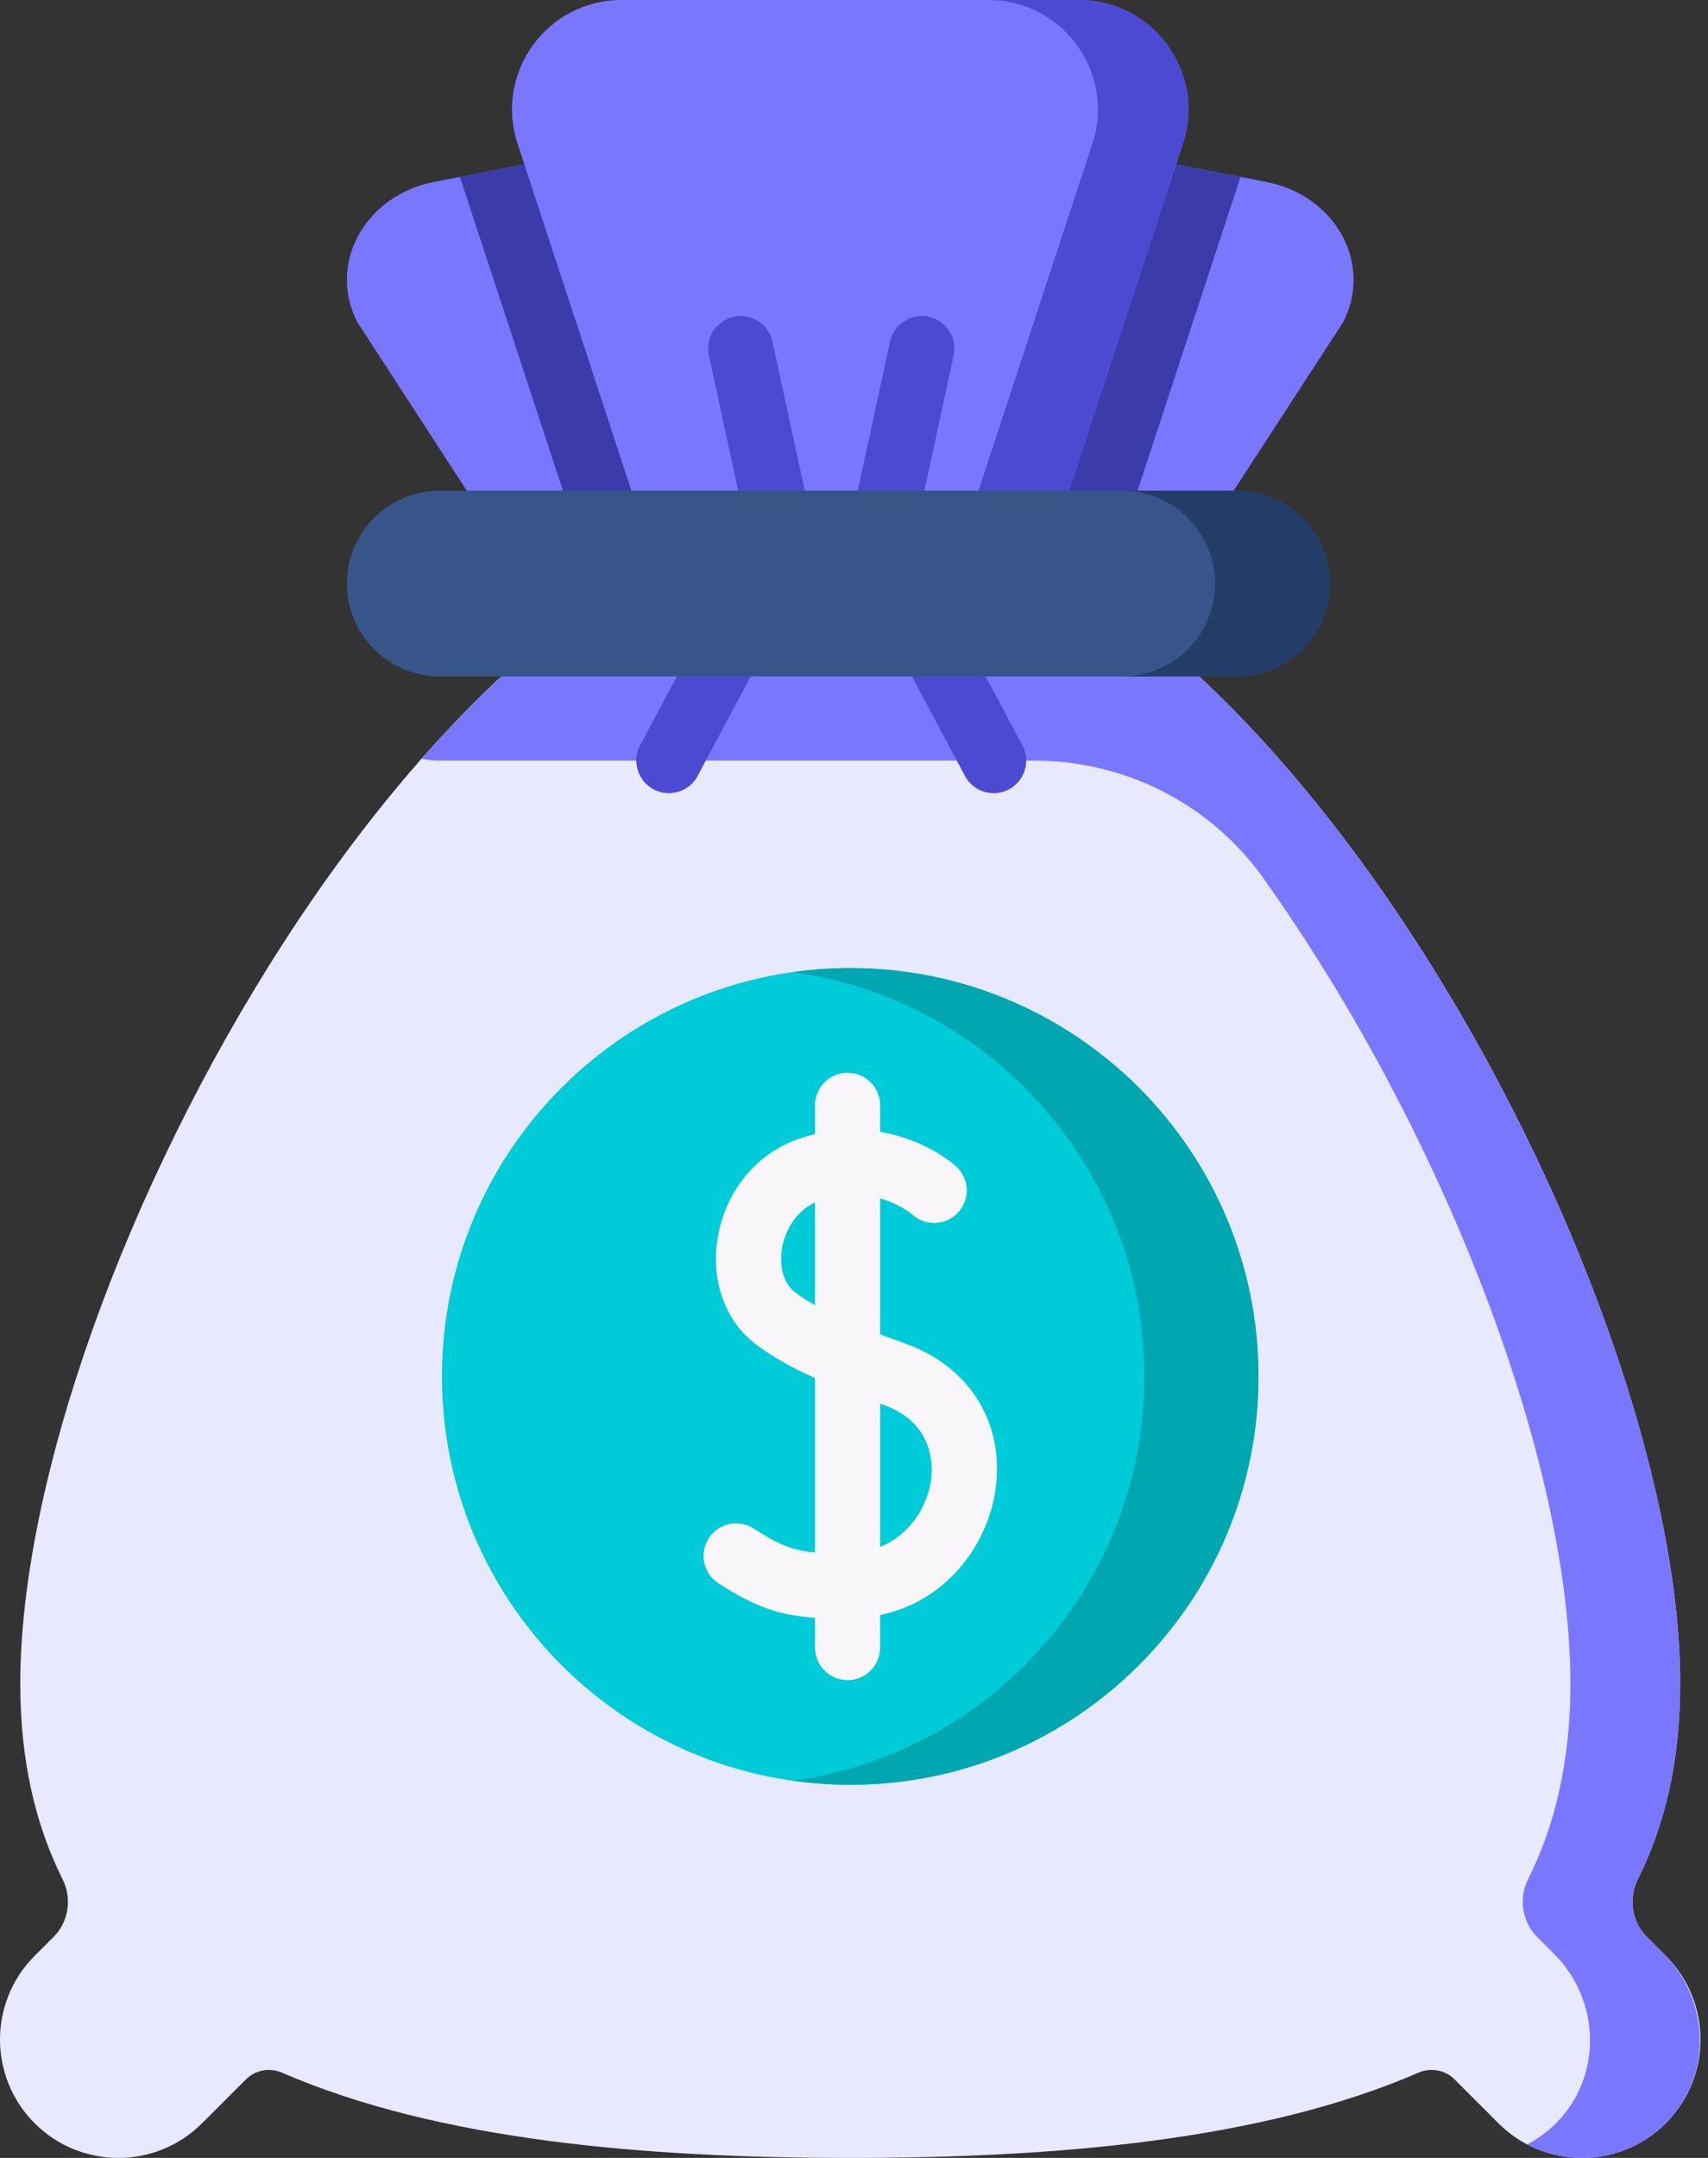
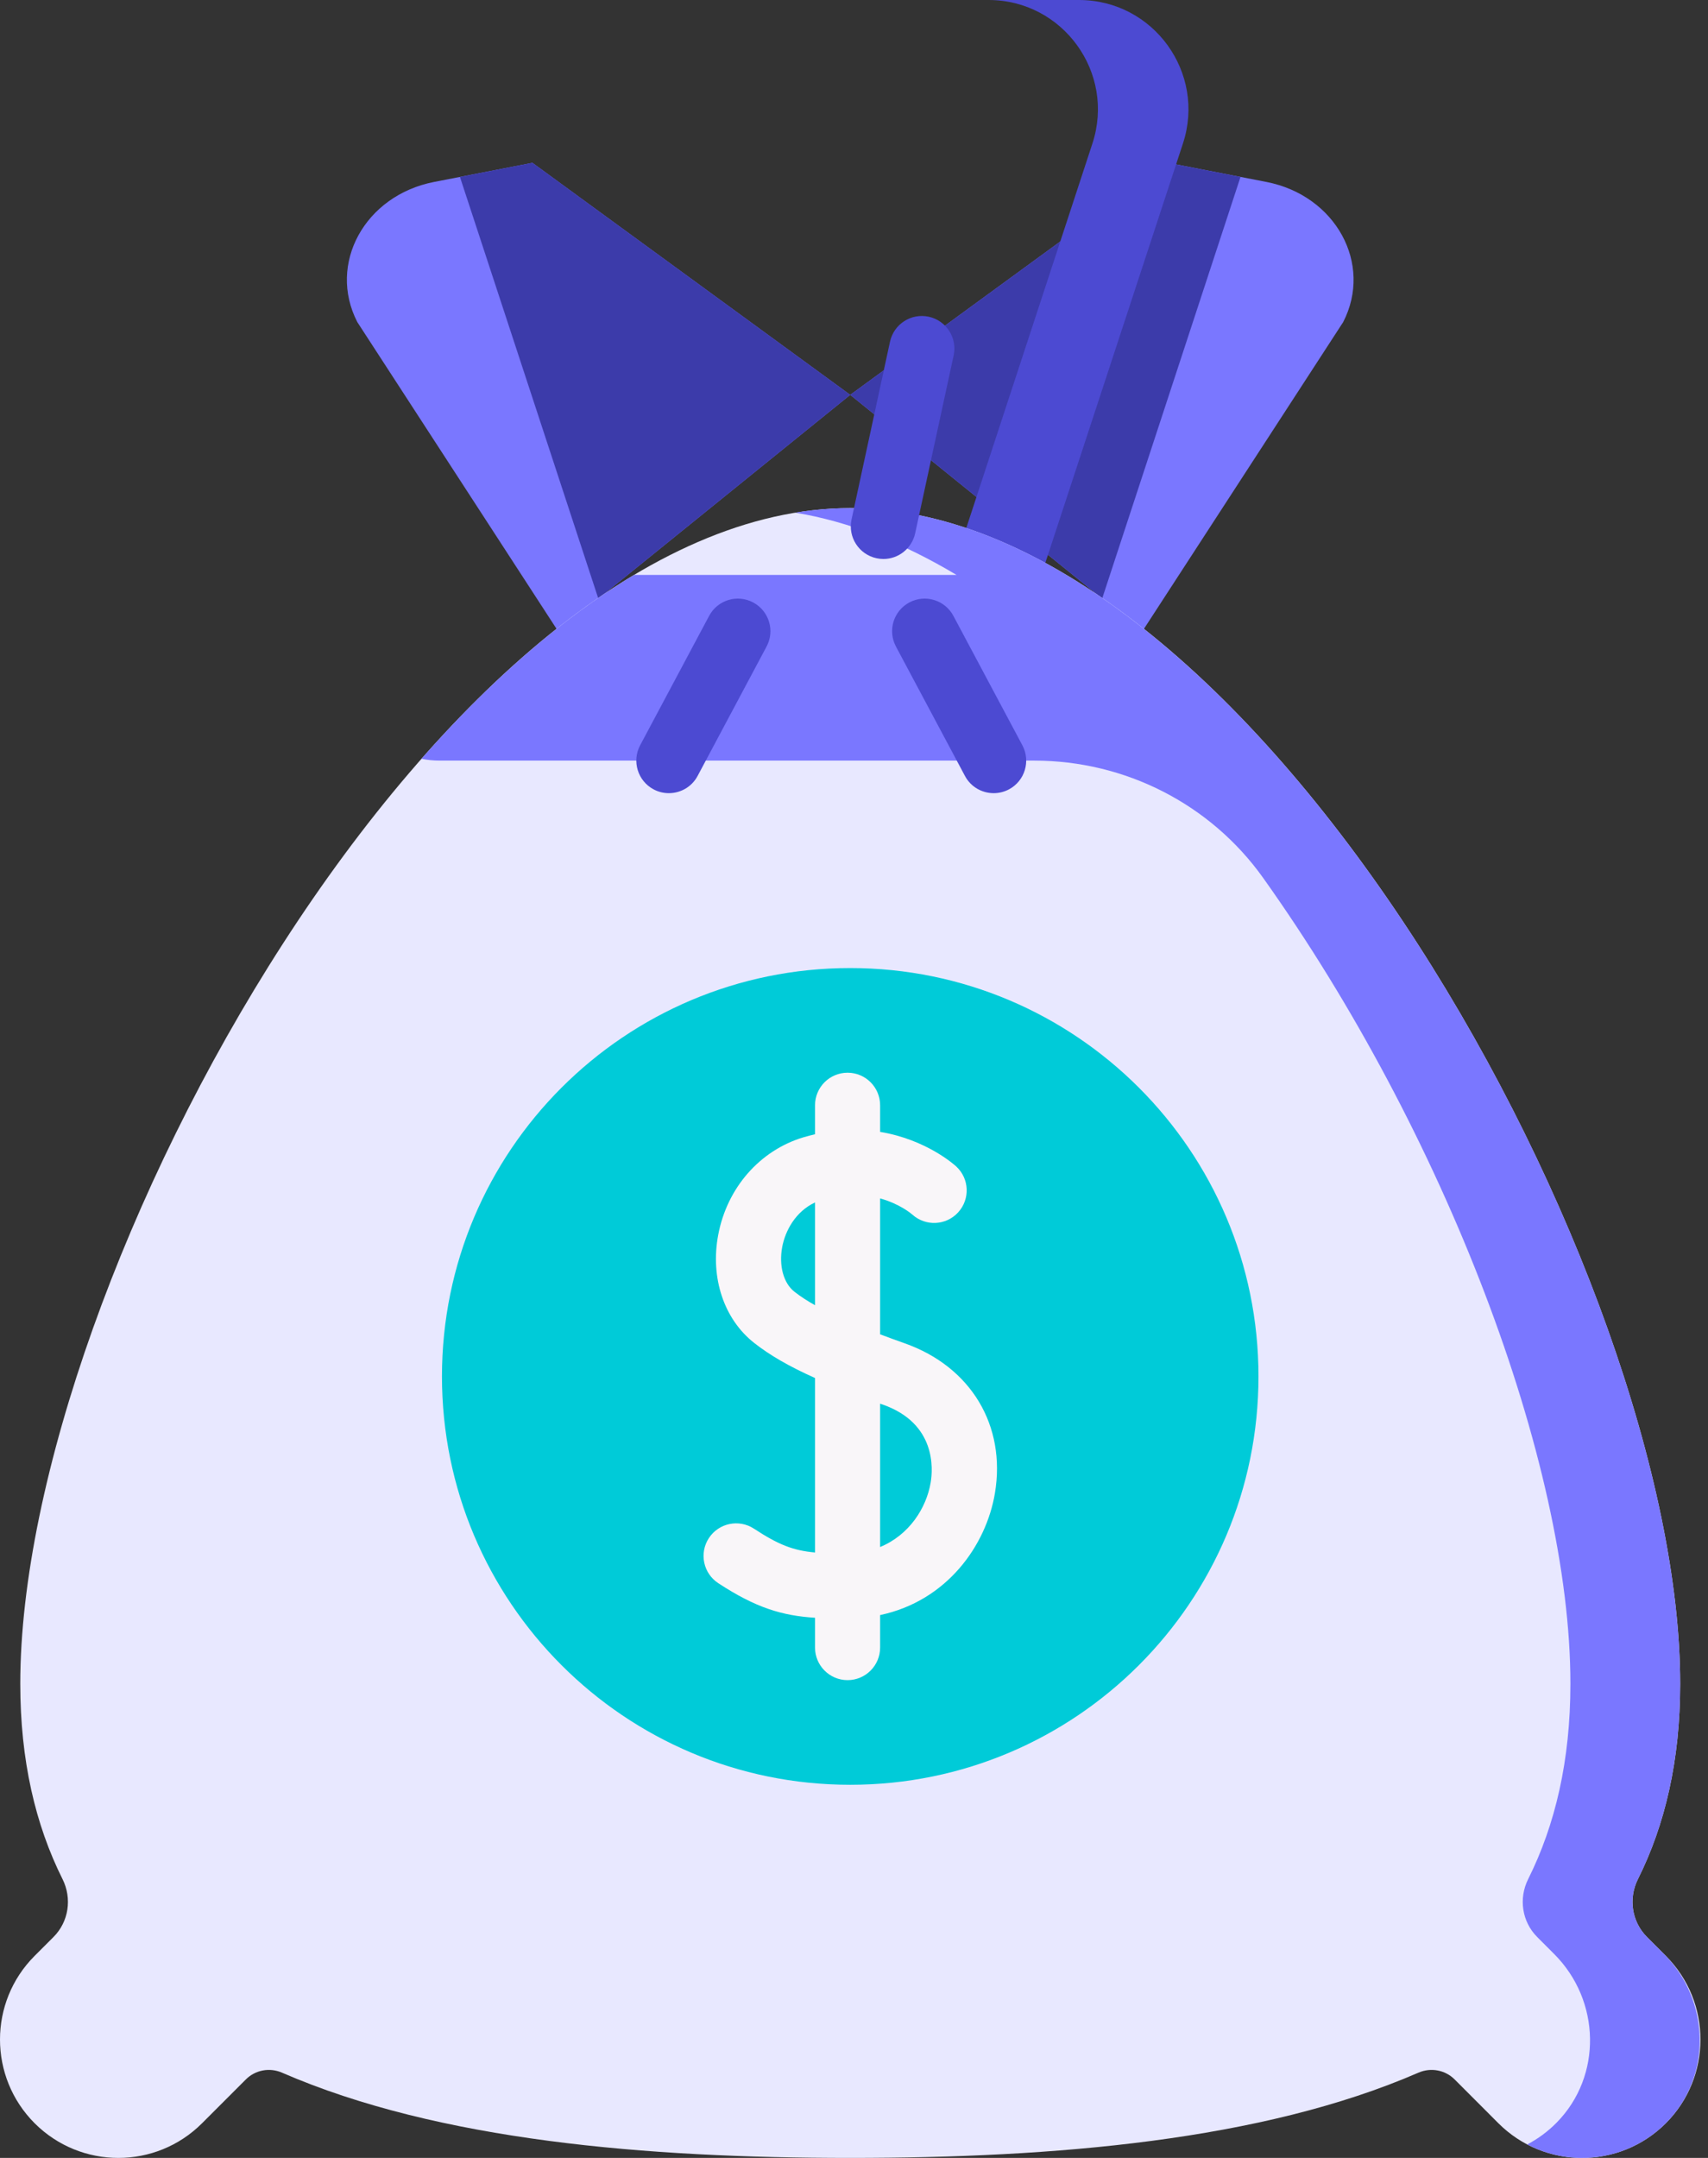
<svg xmlns="http://www.w3.org/2000/svg" width="38" height="48" viewBox="0 0 38 48" fill="none">
  <rect x="0" y="0" width="38" height="48" fill="#333333" stroke="none" />
  <path d="M11.846 3.622L9.658 4.047C8.116 4.347 7.282 5.869 7.95 7.165L12.416 14.04L18.916 8.783L11.846 3.622Z" fill="#7A77FF" />
  <path d="M25.987 3.622L28.175 4.047C29.716 4.347 30.55 5.869 29.883 7.165L25.417 14.04L18.916 8.783L25.987 3.622Z" fill="#7A77FF" />
  <path d="M10.233 3.936L13.312 13.315L18.916 8.783L11.846 3.622L10.233 3.936Z" fill="#3C3BAA" />
  <path d="M18.916 8.783L24.521 13.315L27.599 3.936L25.987 3.622L18.916 8.783Z" fill="#3C3BAA" />
-   <path d="M22.758 14.04H15.074L11.514 3.193C10.998 1.619 12.17 0 13.827 0H24.005C25.662 0 26.834 1.619 26.318 3.193L22.758 14.04Z" fill="#7A77FF" />
  <path d="M24.005 0H21.992C23.648 0 24.821 1.619 24.304 3.193L20.745 14.04H22.758L26.318 3.193C26.835 1.619 25.662 0 24.005 0V0Z" fill="#4C4AD2" />
  <path d="M37.061 43.505L36.642 43.086C36.302 42.746 36.226 42.228 36.441 41.798C37.045 40.59 37.381 39.156 37.381 37.453C37.381 28.418 27.951 11.302 18.916 11.302C9.881 11.302 0.451 28.418 0.451 37.453C0.451 39.156 0.787 40.59 1.391 41.798C1.606 42.228 1.53 42.746 1.19 43.086L0.771 43.505C-0.257 44.533 -0.257 46.2 0.771 47.229C1.8 48.257 3.467 48.257 4.495 47.229L5.47 46.254C5.681 46.043 5.999 45.984 6.273 46.103C9.763 47.619 14.389 48 18.916 48C23.444 48 28.07 47.619 31.559 46.103C31.833 45.984 32.152 46.043 32.363 46.254L33.337 47.229C34.366 48.257 36.033 48.257 37.061 47.229C38.089 46.2 38.089 44.533 37.061 43.505Z" fill="#E8E8FF" />
  <path d="M37.019 43.463L36.642 43.086C36.302 42.746 36.226 42.228 36.441 41.798C37.045 40.59 37.381 39.156 37.381 37.453C37.381 31.567 33.378 22.251 28.09 16.472C25.722 13.885 22.438 11.302 18.916 11.302C18.509 11.302 18.102 11.337 17.695 11.404C18.899 11.602 20.101 12.083 21.28 12.788H14.108C12.464 13.77 10.866 15.187 9.377 16.878C9.509 16.905 9.644 16.919 9.783 16.919H23.014C25.032 16.919 26.933 17.885 28.103 19.528C32.127 25.178 34.939 32.52 34.939 37.453C34.939 39.156 34.603 40.59 33.999 41.798C33.784 42.228 33.86 42.746 34.2 43.086L34.579 43.466C35.609 44.495 35.654 46.178 34.632 47.215C34.435 47.415 34.214 47.577 33.978 47.7C34.972 48.221 36.23 48.063 37.064 47.225C38.096 46.19 38.053 44.497 37.019 43.463Z" fill="#7A77FF" />
-   <path d="M17.335 12.434C17.001 12.434 16.701 12.201 16.628 11.862L15.771 7.906C15.687 7.515 15.935 7.13 16.326 7.045C16.717 6.96 17.103 7.209 17.187 7.6L18.043 11.556C18.128 11.947 17.88 12.332 17.488 12.417C17.437 12.428 17.386 12.434 17.335 12.434Z" fill="#4C4AD2" />
  <path d="M19.654 12.434C19.603 12.434 19.552 12.428 19.5 12.417C19.109 12.332 18.861 11.947 18.945 11.556L19.801 7.6C19.886 7.209 20.272 6.96 20.663 7.045C21.053 7.13 21.302 7.515 21.217 7.906L20.361 11.862C20.288 12.201 19.988 12.434 19.654 12.434Z" fill="#4C4AD2" />
  <path d="M14.881 17.643C14.766 17.643 14.649 17.616 14.541 17.558C14.188 17.37 14.054 16.931 14.242 16.578L15.777 13.699C15.965 13.346 16.404 13.212 16.757 13.401C17.11 13.589 17.244 14.028 17.055 14.381L15.521 17.259C15.391 17.504 15.14 17.643 14.881 17.643Z" fill="#4C4AD2" />
  <path d="M22.108 17.643C21.848 17.643 21.598 17.504 21.468 17.259L19.933 14.381C19.745 14.027 19.878 13.589 20.231 13.401C20.584 13.212 21.023 13.346 21.211 13.699L22.746 16.578C22.934 16.931 22.801 17.37 22.448 17.558C22.339 17.616 22.222 17.643 22.108 17.643Z" fill="#4C4AD2" />
-   <path d="M27.519 15.046H9.783C8.643 15.046 7.718 14.121 7.718 12.981C7.718 11.84 8.643 10.915 9.783 10.915H27.519C28.66 10.915 29.585 11.84 29.585 12.981C29.585 14.121 28.66 15.046 27.519 15.046Z" fill="#375589" />
-   <path d="M27.519 10.915H24.968C26.108 10.915 27.033 11.84 27.033 12.981C27.033 14.122 26.108 15.046 24.968 15.046H27.519C28.66 15.046 29.584 14.122 29.584 12.981C29.584 11.84 28.66 10.915 27.519 10.915Z" fill="#243D68" />
  <path d="M18.916 39.7C23.932 39.7 27.999 35.633 27.999 30.616C27.999 25.6 23.932 21.533 18.916 21.533C13.899 21.533 9.833 25.6 9.833 30.616C9.833 35.633 13.899 39.7 18.916 39.7Z" fill="#00CBD8" />
-   <path d="M18.916 21.533C18.485 21.533 18.061 21.565 17.646 21.623C22.062 22.241 25.46 26.031 25.46 30.616C25.46 35.202 22.062 38.992 17.646 39.61C18.061 39.668 18.485 39.7 18.916 39.7C23.933 39.7 27.999 35.633 27.999 30.616C27.999 25.6 23.933 21.533 18.916 21.533Z" fill="#00A7B1" />
  <path d="M20.128 29.88C19.949 29.816 19.765 29.75 19.581 29.68V26.657C20.015 26.777 20.272 26.994 20.297 27.016C20.592 27.282 21.046 27.262 21.315 26.97C21.587 26.675 21.568 26.217 21.274 25.946C21.236 25.911 20.609 25.347 19.581 25.177V24.585C19.581 24.185 19.257 23.861 18.857 23.861C18.457 23.861 18.133 24.185 18.133 24.585V25.23C18.048 25.25 17.962 25.272 17.874 25.298C16.902 25.591 16.176 26.422 15.979 27.467C15.799 28.422 16.106 29.344 16.781 29.873C17.126 30.144 17.552 30.392 18.133 30.652V34.533C17.643 34.489 17.317 34.359 16.774 34.003C16.439 33.784 15.99 33.878 15.771 34.213C15.552 34.548 15.646 34.997 15.981 35.216C16.82 35.765 17.4 35.938 18.133 35.985V36.648C18.133 37.048 18.457 37.372 18.857 37.372C19.257 37.372 19.581 37.048 19.581 36.648V35.925C21.07 35.61 21.941 34.373 22.135 33.216C22.388 31.71 21.601 30.4 20.128 29.88ZM17.675 28.733C17.431 28.543 17.325 28.151 17.403 27.736C17.471 27.377 17.698 26.949 18.133 26.747V29.033C17.962 28.937 17.807 28.837 17.675 28.733ZM20.706 32.976C20.611 33.543 20.229 34.144 19.581 34.411V31.223C19.603 31.23 19.624 31.238 19.646 31.245C20.83 31.664 20.757 32.676 20.706 32.976Z" fill="#F9F6F9" />
</svg>